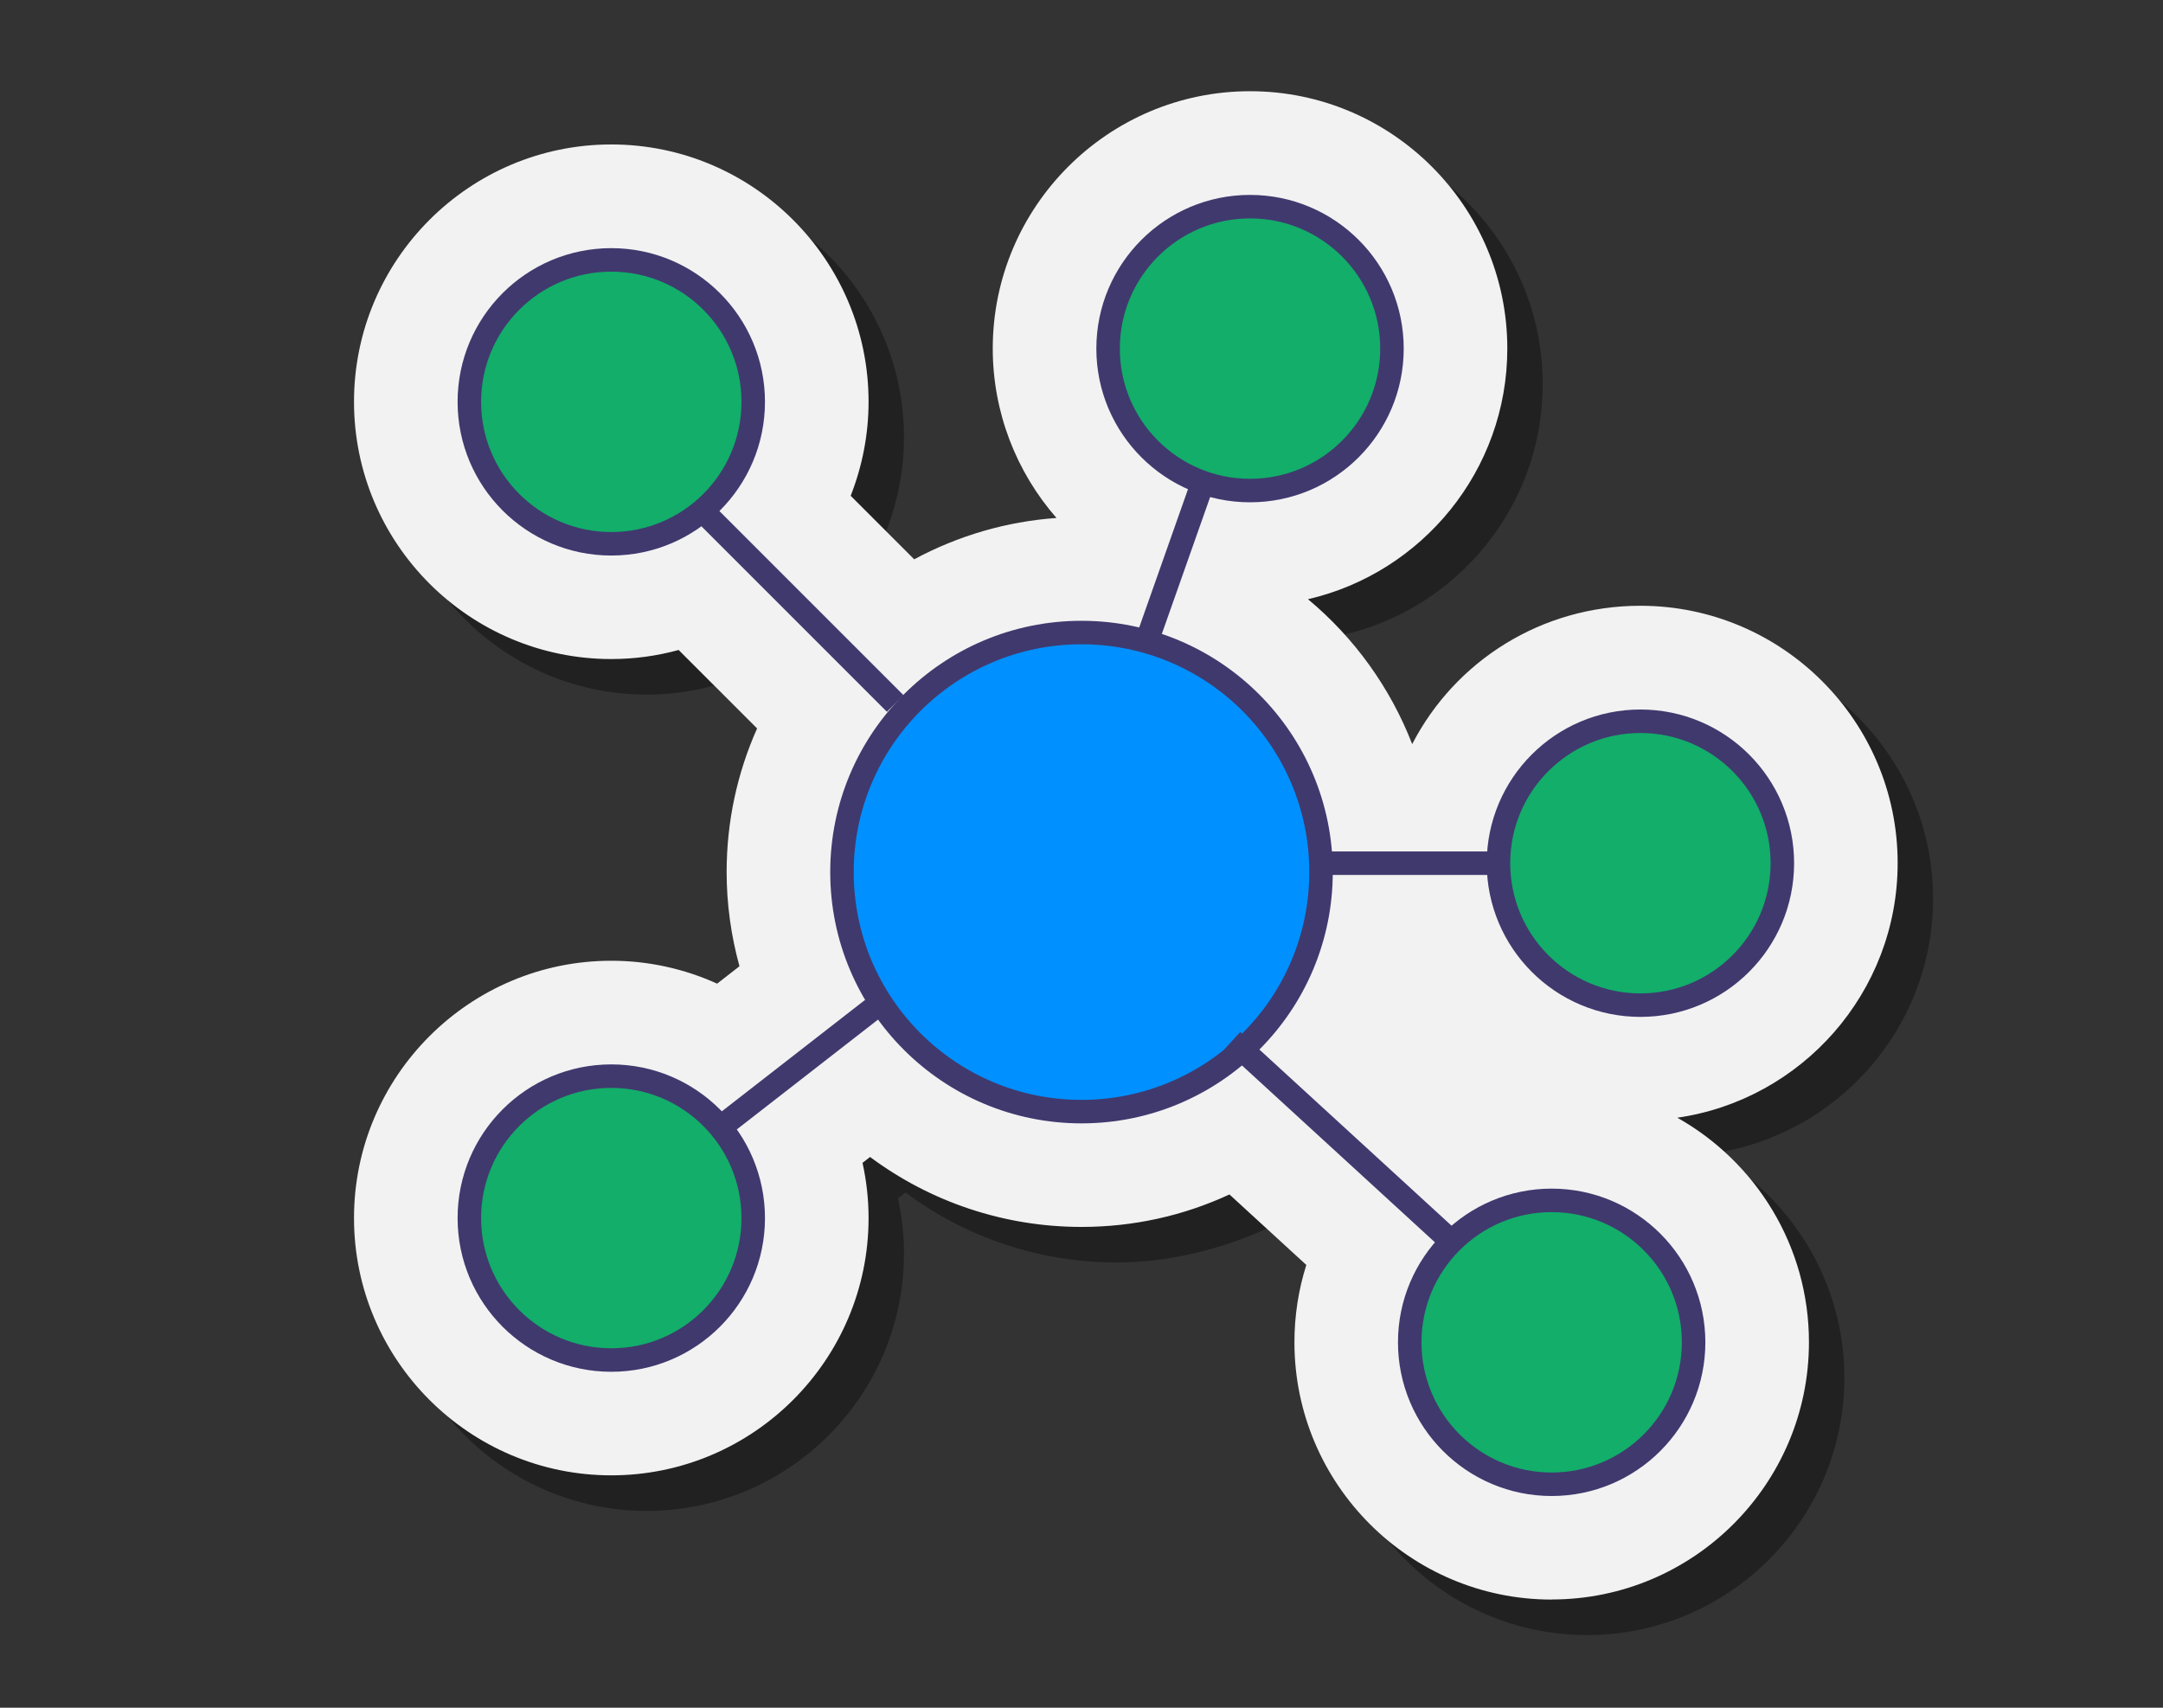
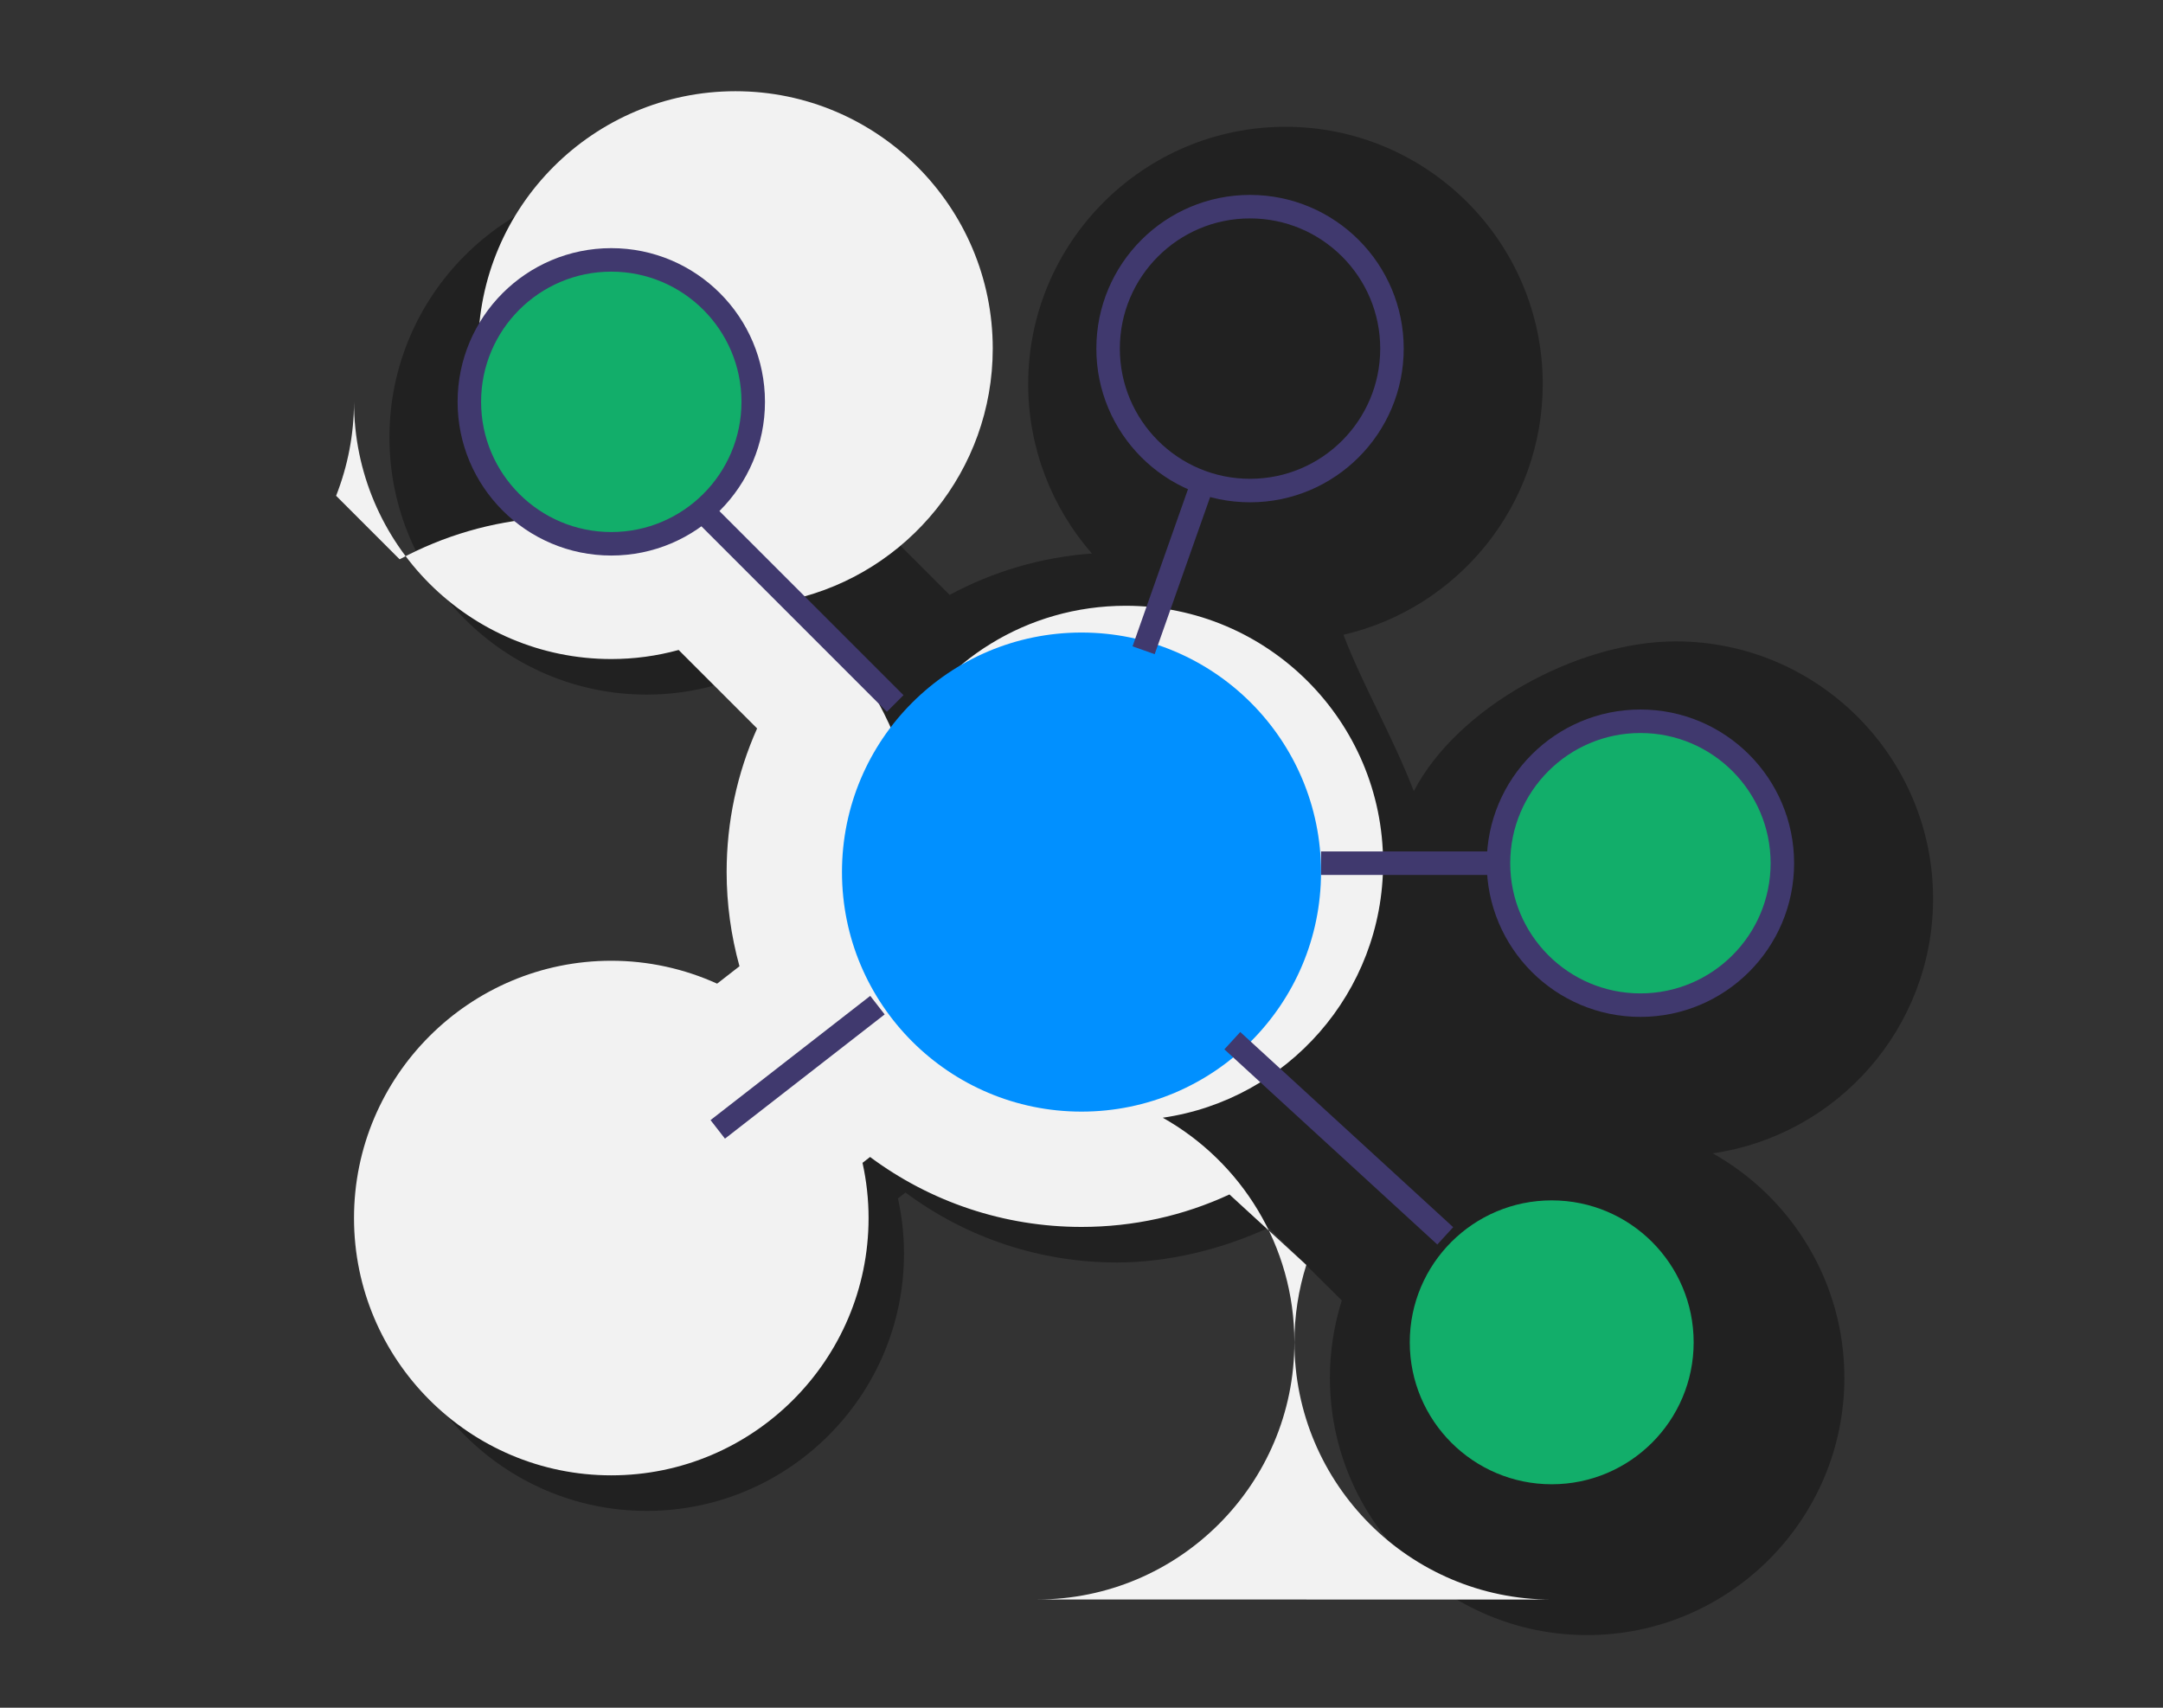
<svg xmlns="http://www.w3.org/2000/svg" id="Layer_1" viewBox="0 0 475 375">
  <rect x="0" y="0" width="475" height="375" fill="#333333" stroke="none" />
  <defs>
    <style>.cls-1,.cls-2{fill:none;}.cls-3{fill:#f2f2f2;}.cls-4{fill:#0190ff;}.cls-5{fill:#12ae6a;}.cls-2{stroke:#40396e;stroke-miterlimit:10;stroke-width:5.16px;}.cls-6{isolation:isolate;opacity:.35;}</style>
  </defs>
  <path class="cls-1" d="M42.68,386.32V-3.32H432.32V386.32H42.68Z" />
  <path class="cls-6" d="M348.55,359.05c-31.15,0-56.5-25.35-56.5-56.5,0-5.83,.89-11.53,2.61-16.98l-16.08-15.97c-10.13,4.69-21.94,7.63-33.3,7.63-16.95,0-33.13-5.46-46.43-15.36l-1.66,1.29c.88,3.97,1.33,8.03,1.33,12.12,0,31.15-25.35,56.5-56.5,56.5s-56.5-25.35-56.5-56.5,25.35-56.5,56.5-56.5c8.07,0,15.99,1.74,23.24,5.03l4.91-3.82c-1.86-6.74-2.82-13.71-2.82-20.7,0-10.98,2.29-21.66,6.69-31.52l-17.23-17.23c-4.81,1.32-9.78,1.99-14.79,1.99-31.15,0-56.5-25.35-56.5-56.5s25.35-56.5,56.5-56.5,56.5,25.35,56.5,56.5c0,7.11-1.36,14.11-3.93,20.65l13.95,13.95c9.64-5.19,20.27-8.3,31.25-9.08-8.88-10.15-14-23.3-14-37.21,0-31.15,25.35-56.5,56.5-56.5s56.5,25.35,56.5,56.5c0,26.78-18.72,49.26-43.77,55.05,4.43,11.49,10.66,21.96,15.46,34.35,9.46-18.31,35.86-32.9,57.53-32.9,31.15,0,56.5,25.35,56.5,56.5,0,28.4-21.06,51.97-48.38,55.92,17.23,9.69,28.9,28.15,28.9,49.29,0,31.15-25.35,56.5-56.5,56.5h0Z" />
-   <path class="cls-3" d="M340.76,351.25c-31.15,0-56.5-25.35-56.5-56.5,0-5.83,.89-11.53,2.61-16.98l-16.88-15.48c-10.13,4.7-21.13,7.13-32.49,7.13-16.95,0-33.13-5.46-46.43-15.36l-1.66,1.29c.88,3.97,1.33,8.03,1.33,12.12,0,31.15-25.35,56.5-56.5,56.5s-56.5-25.35-56.5-56.5,25.35-56.5,56.5-56.5c8.07,0,15.99,1.74,23.24,5.03l4.91-3.82c-1.86-6.74-2.82-13.71-2.82-20.7,0-10.98,2.29-21.66,6.69-31.52l-17.23-17.23c-4.81,1.32-9.78,1.99-14.79,1.99-31.15,0-56.5-25.35-56.5-56.5s25.35-56.5,56.5-56.5,56.5,25.35,56.5,56.5c0,7.11-1.36,14.11-3.93,20.65l13.95,13.95c9.64-5.19,20.27-8.3,31.25-9.08-8.88-10.15-14-23.3-14-37.21,0-31.15,25.35-56.5,56.5-56.5s56.5,25.35,56.5,56.5c0,26.78-18.72,49.26-43.77,55.05,10.18,8.47,18.08,19.44,22.88,31.82,9.46-18.31,28.44-30.38,50.11-30.38,31.15,0,56.5,25.35,56.5,56.5,0,28.4-21.06,51.97-48.38,55.92,17.23,9.69,28.9,28.15,28.9,49.29,0,31.15-25.35,56.5-56.5,56.5h0Z" />
+   <path class="cls-3" d="M340.76,351.25c-31.15,0-56.5-25.35-56.5-56.5,0-5.83,.89-11.53,2.61-16.98l-16.88-15.48c-10.13,4.7-21.13,7.13-32.49,7.13-16.95,0-33.13-5.46-46.43-15.36l-1.66,1.29c.88,3.97,1.33,8.03,1.33,12.12,0,31.15-25.35,56.5-56.5,56.5s-56.5-25.35-56.5-56.5,25.35-56.5,56.5-56.5c8.07,0,15.99,1.74,23.24,5.03l4.91-3.82c-1.86-6.74-2.82-13.71-2.82-20.7,0-10.98,2.29-21.66,6.69-31.52l-17.23-17.23c-4.81,1.32-9.78,1.99-14.79,1.99-31.15,0-56.5-25.35-56.5-56.5c0,7.11-1.36,14.11-3.93,20.65l13.95,13.95c9.64-5.19,20.27-8.3,31.25-9.08-8.88-10.15-14-23.3-14-37.21,0-31.15,25.35-56.5,56.5-56.5s56.5,25.35,56.5,56.5c0,26.78-18.72,49.26-43.77,55.05,10.18,8.47,18.08,19.44,22.88,31.82,9.46-18.31,28.44-30.38,50.11-30.38,31.15,0,56.5,25.35,56.5,56.5,0,28.4-21.06,51.97-48.38,55.92,17.23,9.69,28.9,28.15,28.9,49.29,0,31.15-25.35,56.5-56.5,56.5h0Z" />
  <circle class="cls-5" cx="134.24" cy="88.24" r="31.17" />
-   <circle class="cls-5" cx="274.52" cy="76.55" r="31.17" />
-   <circle class="cls-5" cx="134.24" cy="267.48" r="31.17" />
  <circle class="cls-5" cx="360.24" cy="189.55" r="31.17" />
  <circle class="cls-5" cx="340.76" cy="294.76" r="31.17" />
  <circle class="cls-4" cx="237.5" cy="191.5" r="52.6" />
-   <path class="cls-2" d="M184.9,191.5c0-29.05,23.55-52.6,52.6-52.6s52.6,23.55,52.6,52.6-23.55,52.6-52.6,52.6-52.6-23.55-52.6-52.6Z" />
  <path class="cls-2" d="M103.07,88.24c0-17.22,13.96-31.17,31.17-31.17s31.17,13.96,31.17,31.17-13.96,31.17-31.17,31.17-31.17-13.96-31.17-31.17Z" />
  <path class="cls-2" d="M243.34,76.55c0-17.22,13.96-31.17,31.17-31.17s31.17,13.96,31.17,31.17-13.96,31.17-31.17,31.17-31.17-13.96-31.17-31.17Z" />
-   <path class="cls-2" d="M103.07,267.48c0-17.22,13.96-31.17,31.17-31.17s31.17,13.96,31.17,31.17-13.96,31.17-31.17,31.17-31.17-13.96-31.17-31.17Z" />
  <path class="cls-2" d="M329.07,189.55c0-17.22,13.96-31.17,31.17-31.17s31.17,13.96,31.17,31.17-13.96,31.17-31.17,31.17-31.17-13.96-31.17-31.17Z" />
-   <path class="cls-2" d="M309.58,294.76c0-17.22,13.96-31.17,31.17-31.17s31.17,13.96,31.17,31.17-13.96,31.17-31.17,31.17-31.17-13.96-31.17-31.17Z" />
  <path class="cls-2" d="M264.37,105.3l-13.23,37.49" />
  <path class="cls-2" d="M153.73,111.62l42.86,42.86" />
  <path class="cls-2" d="M157.62,248l35.07-27.28" />
  <path class="cls-2" d="M270.62,228.52l46.76,42.86" />
  <path class="cls-2" d="M290.1,189.55h38.96" />
</svg>